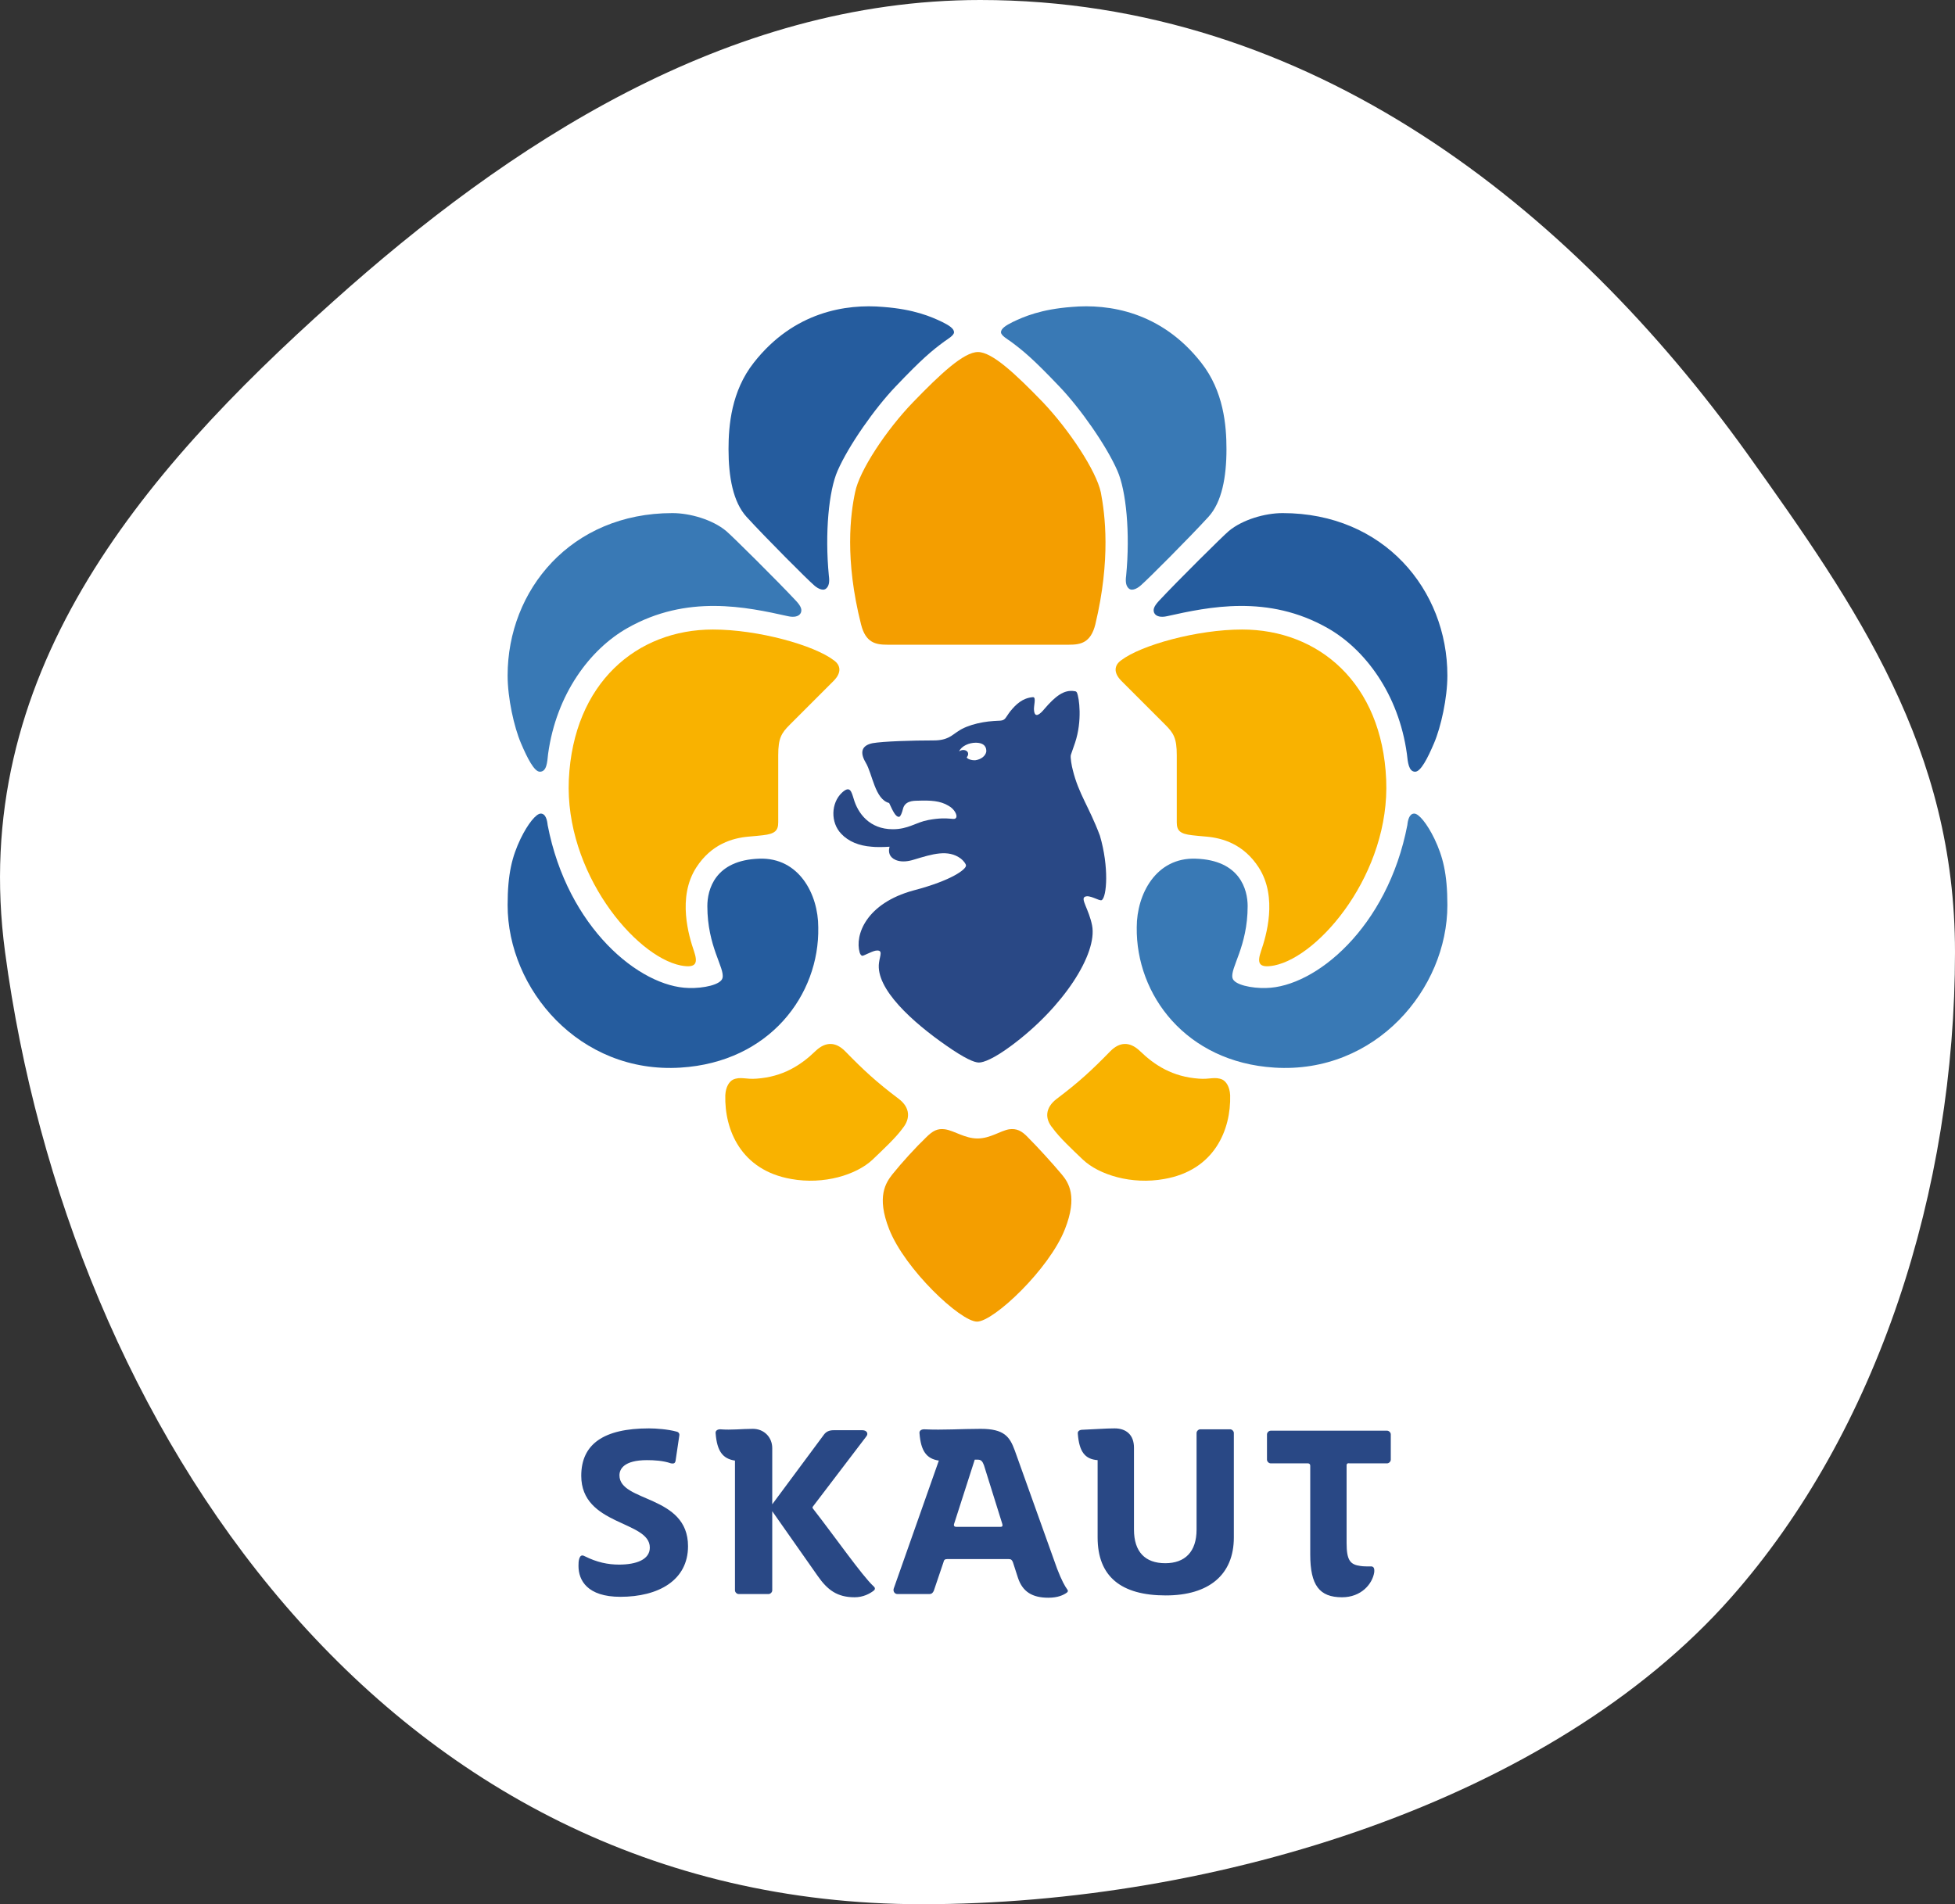
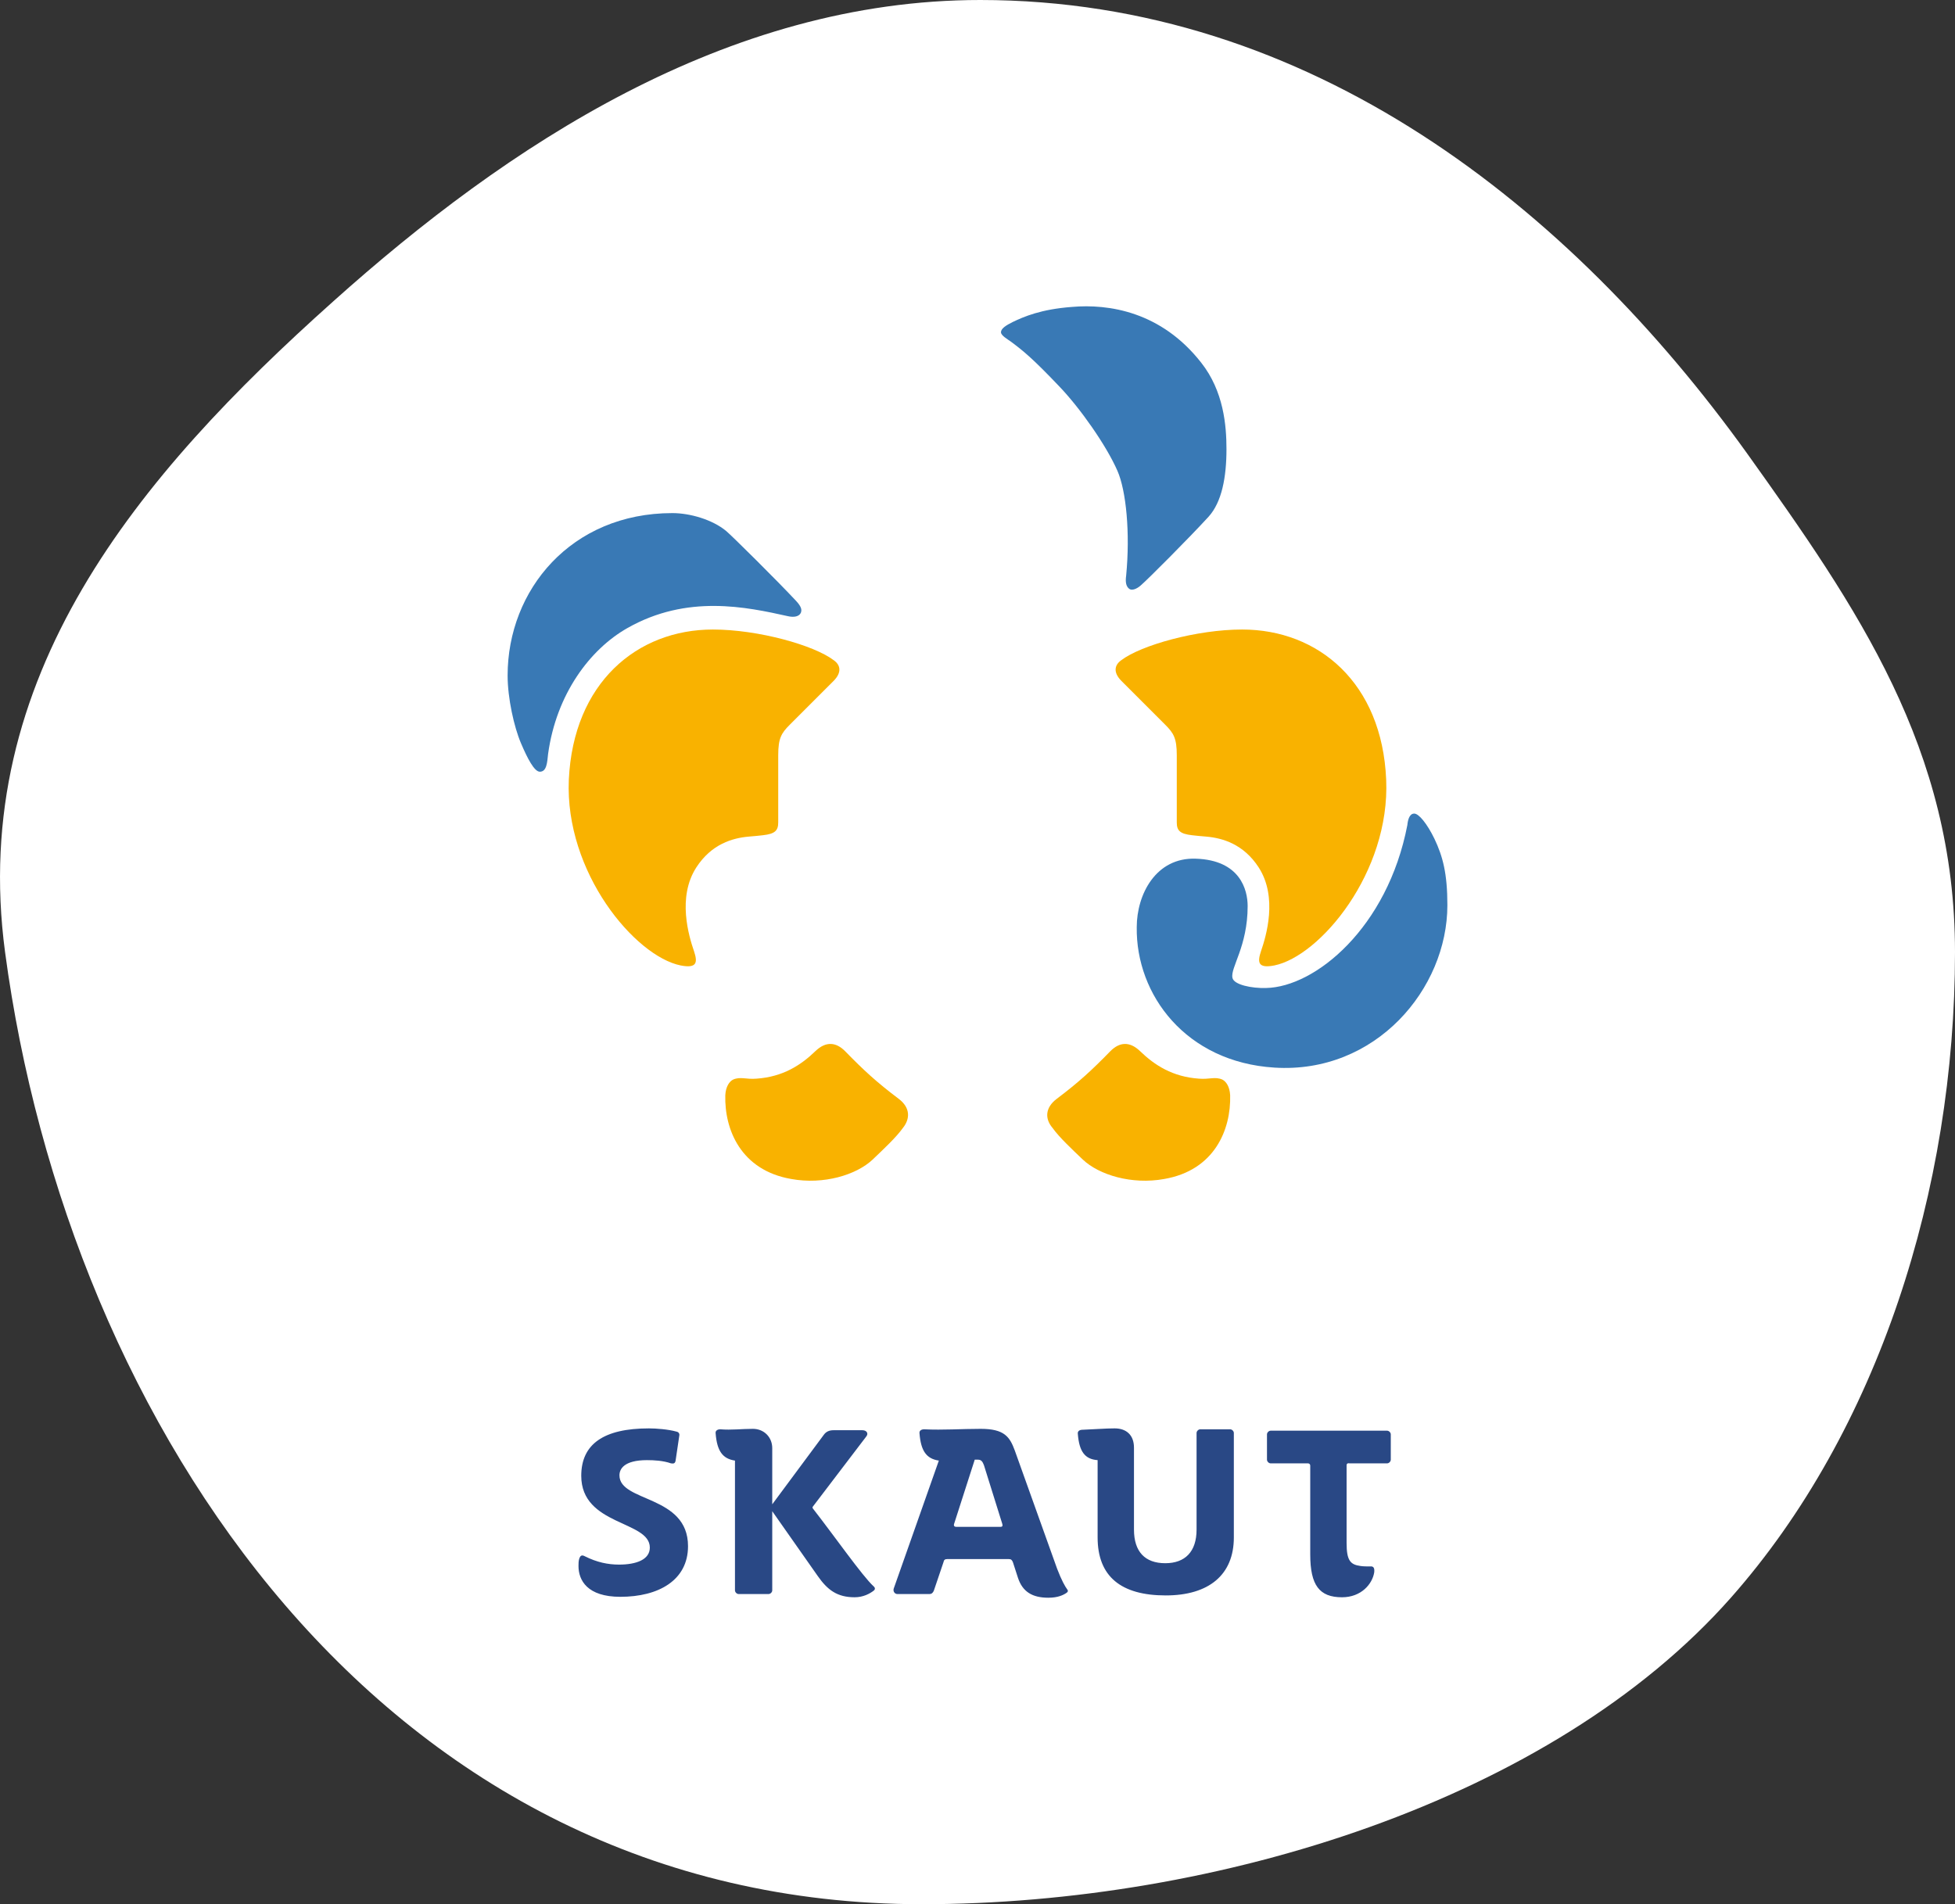
<svg xmlns="http://www.w3.org/2000/svg" id="artwork" viewBox="0 0 424.8 413.8">
  <rect x="0" y="0" width="424.8" height="413.8" fill="#333333" stroke="none" />
  <style>.st0{fill:#fff}.st1{fill:#294885}.st2{fill:#3979b5}.st3{fill:#255c9e}.st4{fill:#f9b200}.st5{fill:#f49e00}.st6{fill:none}</style>
  <path class="st0" d="M424.8 206.9c0 51.6-16.7 104.1-48.7 140.3-38.9 44-111.6 66.6-175.8 66.6-117 0-185.5-104.3-199.2-206.9-8-59.8 29-103.6 71.3-141.4C110.1 31.7 157.8 0 213 0c71.8 0 128.3 45.2 166.6 98.5 24 33.6 45.2 64.2 45.2 108.4z" />
-   <path class="st1" d="M233.1 167.3c-.2-.7-.6-2.8-.4-3.3.2-.6.6-1.7.9-2.6 1.6-4.8.9-9.8.4-10.9-.1-.2-.3-.3-.5-.3-2.3-.4-4.2 1.1-6.6 3.9-.9 1.1-2 2-2.2.4-.2-1 .6-3.1-.3-3-2.2.2-3.6 1.5-4.9 3.1-1 1.3-1 1.9-2.1 2-2.2.1-3.2.2-5 .6-1.7.4-3.2 1-4.2 1.7-1.3.8-2.2 2-5.3 2-4.8 0-11 .2-13.3.6-2.4.5-2.8 2-1.5 4.2 1.5 2.5 2 8 5.1 8.8.8 1.7 1.4 3.1 2.2 3 .3-.1.6-.9.8-1.7.4-1.7 2.1-1.8 3.2-1.8 2.8-.1 4.9 0 6.7 1.1 1.3.7 1.9 2 1.7 2.5-.4.9-1.3-.3-6.1.6-2.7.5-4.3 2-7.7 2-5.1 0-7.6-3.5-8.5-6.6-.5-1.6-.8-3-2.6-1.3-2.3 2.2-2.5 6.4-.1 8.9 1.6 1.7 3.9 2.6 6.6 2.8.8.1 2.5.1 3.9 0 0 0-.4 1.1.2 2 .6.9 2.3 1.7 5.1.8 4-1.2 7.4-2.3 10.2-.2.5.4 1.1 1.1 1.1 1.5 0 .8-3 3.2-11.4 5.4-10.3 2.8-12.8 9.7-11.7 13.5.1.3.3.7.6.7s1.9-.9 2.8-1.1c1.8-.3 1 1 .8 2.6-.8 5.7 7.4 13 14.6 18 4 2.8 6.1 3.7 7.1 3.7s3.2-.8 7.1-3.7c11.2-8.3 18.7-19.9 17.5-26.1-.7-3.5-2.5-5.7-1.6-6.2 1-.6 3.2 1 3.7.7 1.1-.7 1.6-7.2-.4-14-2.4-6.4-4.6-9-5.9-14.3zm-21.1-2.1c-1 .1-2.1-.4-1.9-.7.1-.1.4-.5.2-1-.3-.6-1.3-.7-1.9-.2.5-1.2 2.2-1.9 3.6-1.9 2 0 2.4 1.1 2.3 2-.2.9-1.1 1.6-2.3 1.8z" />
  <path class="st2" d="M119.1 163.8c1.8-13 9.1-22.7 17.2-27.3 13-7.4 25.9-4.6 34.9-2.6 1.3.3 2.4.1 2.8-.7.3-.7.1-1.4-1-2.6-4.2-4.5-14-14.2-15.2-15.2-3-2.5-7.9-3.9-11.7-3.9-22 0-35.8 16.7-35.8 35.3 0 4.9 1.4 11.2 2.9 14.7 1.4 3.3 2.9 6.2 4.1 6.2 1.5 0 1.6-2 1.8-3.9zm126.2-35.9c-.6-.5-.8-1.4-.6-2.8.9-9.3 0-18.5-1.9-22.8-2.4-5.5-8.1-13.6-12.6-18.3-5.8-6.1-7.9-7.8-10.6-9.8-.7-.5-2.1-1.3-2.1-2 0-.8 1.1-1.5 2.5-2.2 2.5-1.2 6.2-2.8 12.9-3.3 8-.7 19.4 1 28.1 12.1 4.9 6.2 5.5 13.7 5.5 18.8 0 6.1-1 11.5-3.9 14.7-4.3 4.7-13.4 13.8-14.6 14.8-.5.5-1.9 1.5-2.7.8zM276.9 232c22 1.4 37.6-17.1 37.6-35.3 0-6.9-1-10.6-2.8-14.4-1.6-3.3-3.4-5.5-4.4-5.5-1.1 0-1.4 1.5-1.5 2.5-4.3 22.3-20 35.2-30.7 35.4-3.1.1-7-.7-7.3-2.2-.5-2.2 3.3-6.8 3.3-15.6 0-3.5-1.6-10-11.3-10.3-8.6-.3-12.8 7.7-12.8 14.9-.2 14.7 10.7 29.3 29.9 30.5z" />
-   <path class="st3" d="M147.9 232c-22 1.4-37.6-17.1-37.6-35.3 0-6.9 1-10.6 2.8-14.4 1.6-3.3 3.4-5.5 4.4-5.5 1.1 0 1.4 1.5 1.5 2.5 4.3 22.3 20 35.2 30.7 35.4 3.1.1 7-.7 7.3-2.2.5-2.2-3.3-6.8-3.3-15.6 0-3.5 1.6-10 11.3-10.3 8.6-.3 12.8 7.7 12.8 14.9.3 14.7-10.6 29.3-29.9 30.5zm31.6-104.1c.6-.5.8-1.4.6-2.8-.9-9.3 0-18.5 1.9-22.8 2.4-5.5 8.1-13.6 12.6-18.3 5.8-6.1 7.9-7.8 10.6-9.8.7-.5 2.1-1.3 2.1-2 0-.8-1.1-1.5-2.5-2.2-2.5-1.2-6.2-2.8-12.9-3.3-8-.7-19.4 1-28.1 12.1-4.9 6.2-5.5 13.7-5.5 18.8 0 6.1 1 11.5 3.9 14.7 4.3 4.7 13.4 13.8 14.6 14.8.5.5 1.9 1.5 2.7.8zm126.2 35.9c-1.8-13-9.1-22.7-17.2-27.3-13-7.4-25.9-4.6-34.9-2.6-1.3.3-2.4.1-2.8-.7-.3-.7-.1-1.4 1-2.6 4.2-4.5 14-14.2 15.2-15.2 3-2.5 7.9-3.9 11.7-3.9 22 0 35.8 16.7 35.8 35.3 0 4.9-1.4 11.2-2.9 14.7-1.4 3.3-2.9 6.2-4.1 6.2-1.4 0-1.6-2-1.8-3.9z" />
  <path class="st4" d="M154.9 136.8c9.8 0 22 3.4 26.3 6.7 1.4 1 1.8 2.6-.1 4.5l-9.5 9.5c-1.8 1.8-2.5 2.9-2.5 6.6v14.6c0 1.8-.7 2.5-3.3 2.8-.7.1-2 .2-3.1.3-3.5.3-8.1 1.6-11.4 6.7-4.2 6.5-1.6 15-.5 18.2.8 2.4.7 3.8-2.9 3.1-9.9-2-25.2-20.2-24.3-40.4 1-21 14.8-32.6 31.3-32.6zm115 0c-9.8 0-22 3.4-26.3 6.7-1.4 1-1.8 2.6.1 4.5l9.5 9.5c1.8 1.8 2.5 2.9 2.5 6.6v14.6c0 1.8.7 2.5 3.3 2.8.7.1 2 .2 3.1.3 3.5.3 8.1 1.6 11.4 6.7 4.2 6.5 1.6 15 .5 18.2-.8 2.4-.7 3.8 2.9 3.1 9.9-2 25.2-20.2 24.3-40.4-.9-21-14.7-32.6-31.3-32.6zm-40.3 102c4.9-3.7 7.6-6.2 11.7-10.4 1.9-1.9 4.1-2.2 6.4 0 3.2 3.1 7.1 5.6 12.8 6 2.3.2 3.5-.5 5.1.2.8.4 1.6 1.5 1.7 3.4.2 7.5-3.4 16.3-14.3 18.2-7.1 1.3-14.2-.9-17.7-4.2-2.4-2.3-5.1-4.8-6.6-6.9-1.7-2-1.6-4.4.9-6.3zm-34.3 0c-4.9-3.7-7.6-6.2-11.7-10.4-1.9-1.9-4.1-2.2-6.4 0-3.2 3.1-7.1 5.6-12.8 6-2.3.2-3.5-.5-5.1.2-.8.4-1.6 1.5-1.7 3.4-.2 7.5 3.4 16.3 14.3 18.2 7.1 1.3 14.2-.9 17.7-4.2 2.4-2.3 5.1-4.8 6.6-6.9 1.6-2 1.6-4.4-.9-6.3z" />
-   <path class="st5" d="M185.8 107c.9-4.7 6.8-13.6 12.6-19.6 5.9-6.1 11-10.9 14.1-10.9 3.1 0 8.2 4.8 14.1 10.9 5.7 6 11.6 14.9 12.6 19.6.9 4.7 2.2 14.5-1.2 28.7-1 4-3.2 4.4-5.7 4.4h-39.5c-2.5 0-4.7-.4-5.7-4.4-3.6-14.2-2.3-24-1.3-28.7zm26.6 140.4c2.8 0 5-1.7 6.9-2 1.6-.2 2.7.3 4.1 1.8 2.1 2.1 5.2 5.5 7.3 8 1.5 1.8 3.5 4.8.7 11.9-3.4 8.7-15.5 20.1-19.1 20.1s-15.7-11.4-19.1-20.1c-2.8-7.1-.7-10.1.7-11.9 2-2.5 5.1-5.9 7.3-8 1.5-1.5 2.5-2 4.1-1.8 2.1.3 4.3 2 7.1 2z" />
  <path class="st1" d="M140.6 317.3c-5.1 0-6 2-6 3.3 0 5.9 14.9 4.2 14.9 15.4 0 7.4-6.4 11-14.7 11-7.2 0-9.1-3.6-9.1-6.7 0-.6 0-1.1.2-1.7.2-.5.5-.8 1.2-.4 2.6 1.3 5 1.8 7.4 1.8 3.8 0 6.7-1.1 6.7-3.7 0-5.9-14.9-4.7-14.9-15.6 0-6.9 4.9-10.3 14.7-10.3 1.6 0 4.2.2 6 .7.5.1.7.5.6.9l-.8 5.4c-.1.6-.4.7-1 .6-1.7-.6-3.7-.7-5.2-.7zm23-6.8c2.4 0 4.2 1.8 4.2 4.2v12.2l11.2-15.1c.5-.7 1.2-1 2.1-1h6.3c.9 0 1.4.7.8 1.4l-11.5 15.1c-.2.2-.2.4 0 .6 4.6 5.9 10.7 14.6 13.1 16.8.5.4.3.8 0 1-.8.6-2.2 1.4-4.1 1.4-3.8 0-5.9-1.6-8-4.6l-9.9-14.1v17.2c0 .4-.4.8-.8.8h-6.5c-.4 0-.8-.4-.8-.8v-28.2c-2.7-.4-3.9-2.1-4.2-5.9-.1-.6.4-.9 1-.9 2.5.2 4.6-.1 7.1-.1zm49.5 0c5.1 0 6.3 1.7 7.4 4.7l9.2 25.7c1 2.6 1.7 3.8 2.2 4.5.2.2.2.5-.1.7-.7.5-1.9 1.1-4 1.1-3.5 0-5.6-1.3-6.6-4.3l-1.1-3.4c-.2-.5-.4-.7-.9-.7h-13.4c-.5 0-.7.2-.8.7l-2.1 6.2c-.2.4-.4.7-1 .7H195c-.6 0-1-.6-.8-1.2l9.8-27.8c-2.7-.4-3.9-2.1-4.2-5.9-.1-.6.4-.9 1-.9 4.2.2 8-.1 12.3-.1zm4.7 20.7l-4-12.8c-.3-.8-.6-1.2-1.3-1.2h-.7l-4.5 14c-.1.4.1.6.5.6h9.6c.4 0 .5-.2.4-.6zm16.4-19.6c-.1-.6.4-.9 1-.9 2.7-.1 5-.3 7-.3 2.5 0 4.2 1.4 4.2 4.2v17.8c0 4.8 2.4 7.3 6.8 7.3 4.3 0 6.8-2.5 6.8-7.3v-21c0-.4.4-.8.8-.8h6.5c.4 0 .8.4.8.8v22.7c0 8.1-5.4 12.6-14.8 12.6-9.7 0-14.8-4.1-14.8-12.6v-16.8c-2.8-.2-4-1.9-4.3-5.7zm58.4 6.8v16.9c0 3.8.8 4.7 3 5 .6.1 1.5.1 2.1.1.8-.1 1 .4.9 1.3-.4 2.5-2.8 5.4-7 5.4-4.9 0-6.9-2.6-6.9-9.3v-19.3c0-.3-.2-.5-.5-.5h-8.1c-.4 0-.8-.4-.8-.8v-5.5c0-.4.4-.8.8-.8h25.3c.4 0 .8.4.8.8v5.5c0 .4-.4.8-.8.8h-8.1c-.5-.1-.7.1-.7.4z" />
-   <circle class="st6" cx="212.4" cy="206.9" r="198" />
</svg>